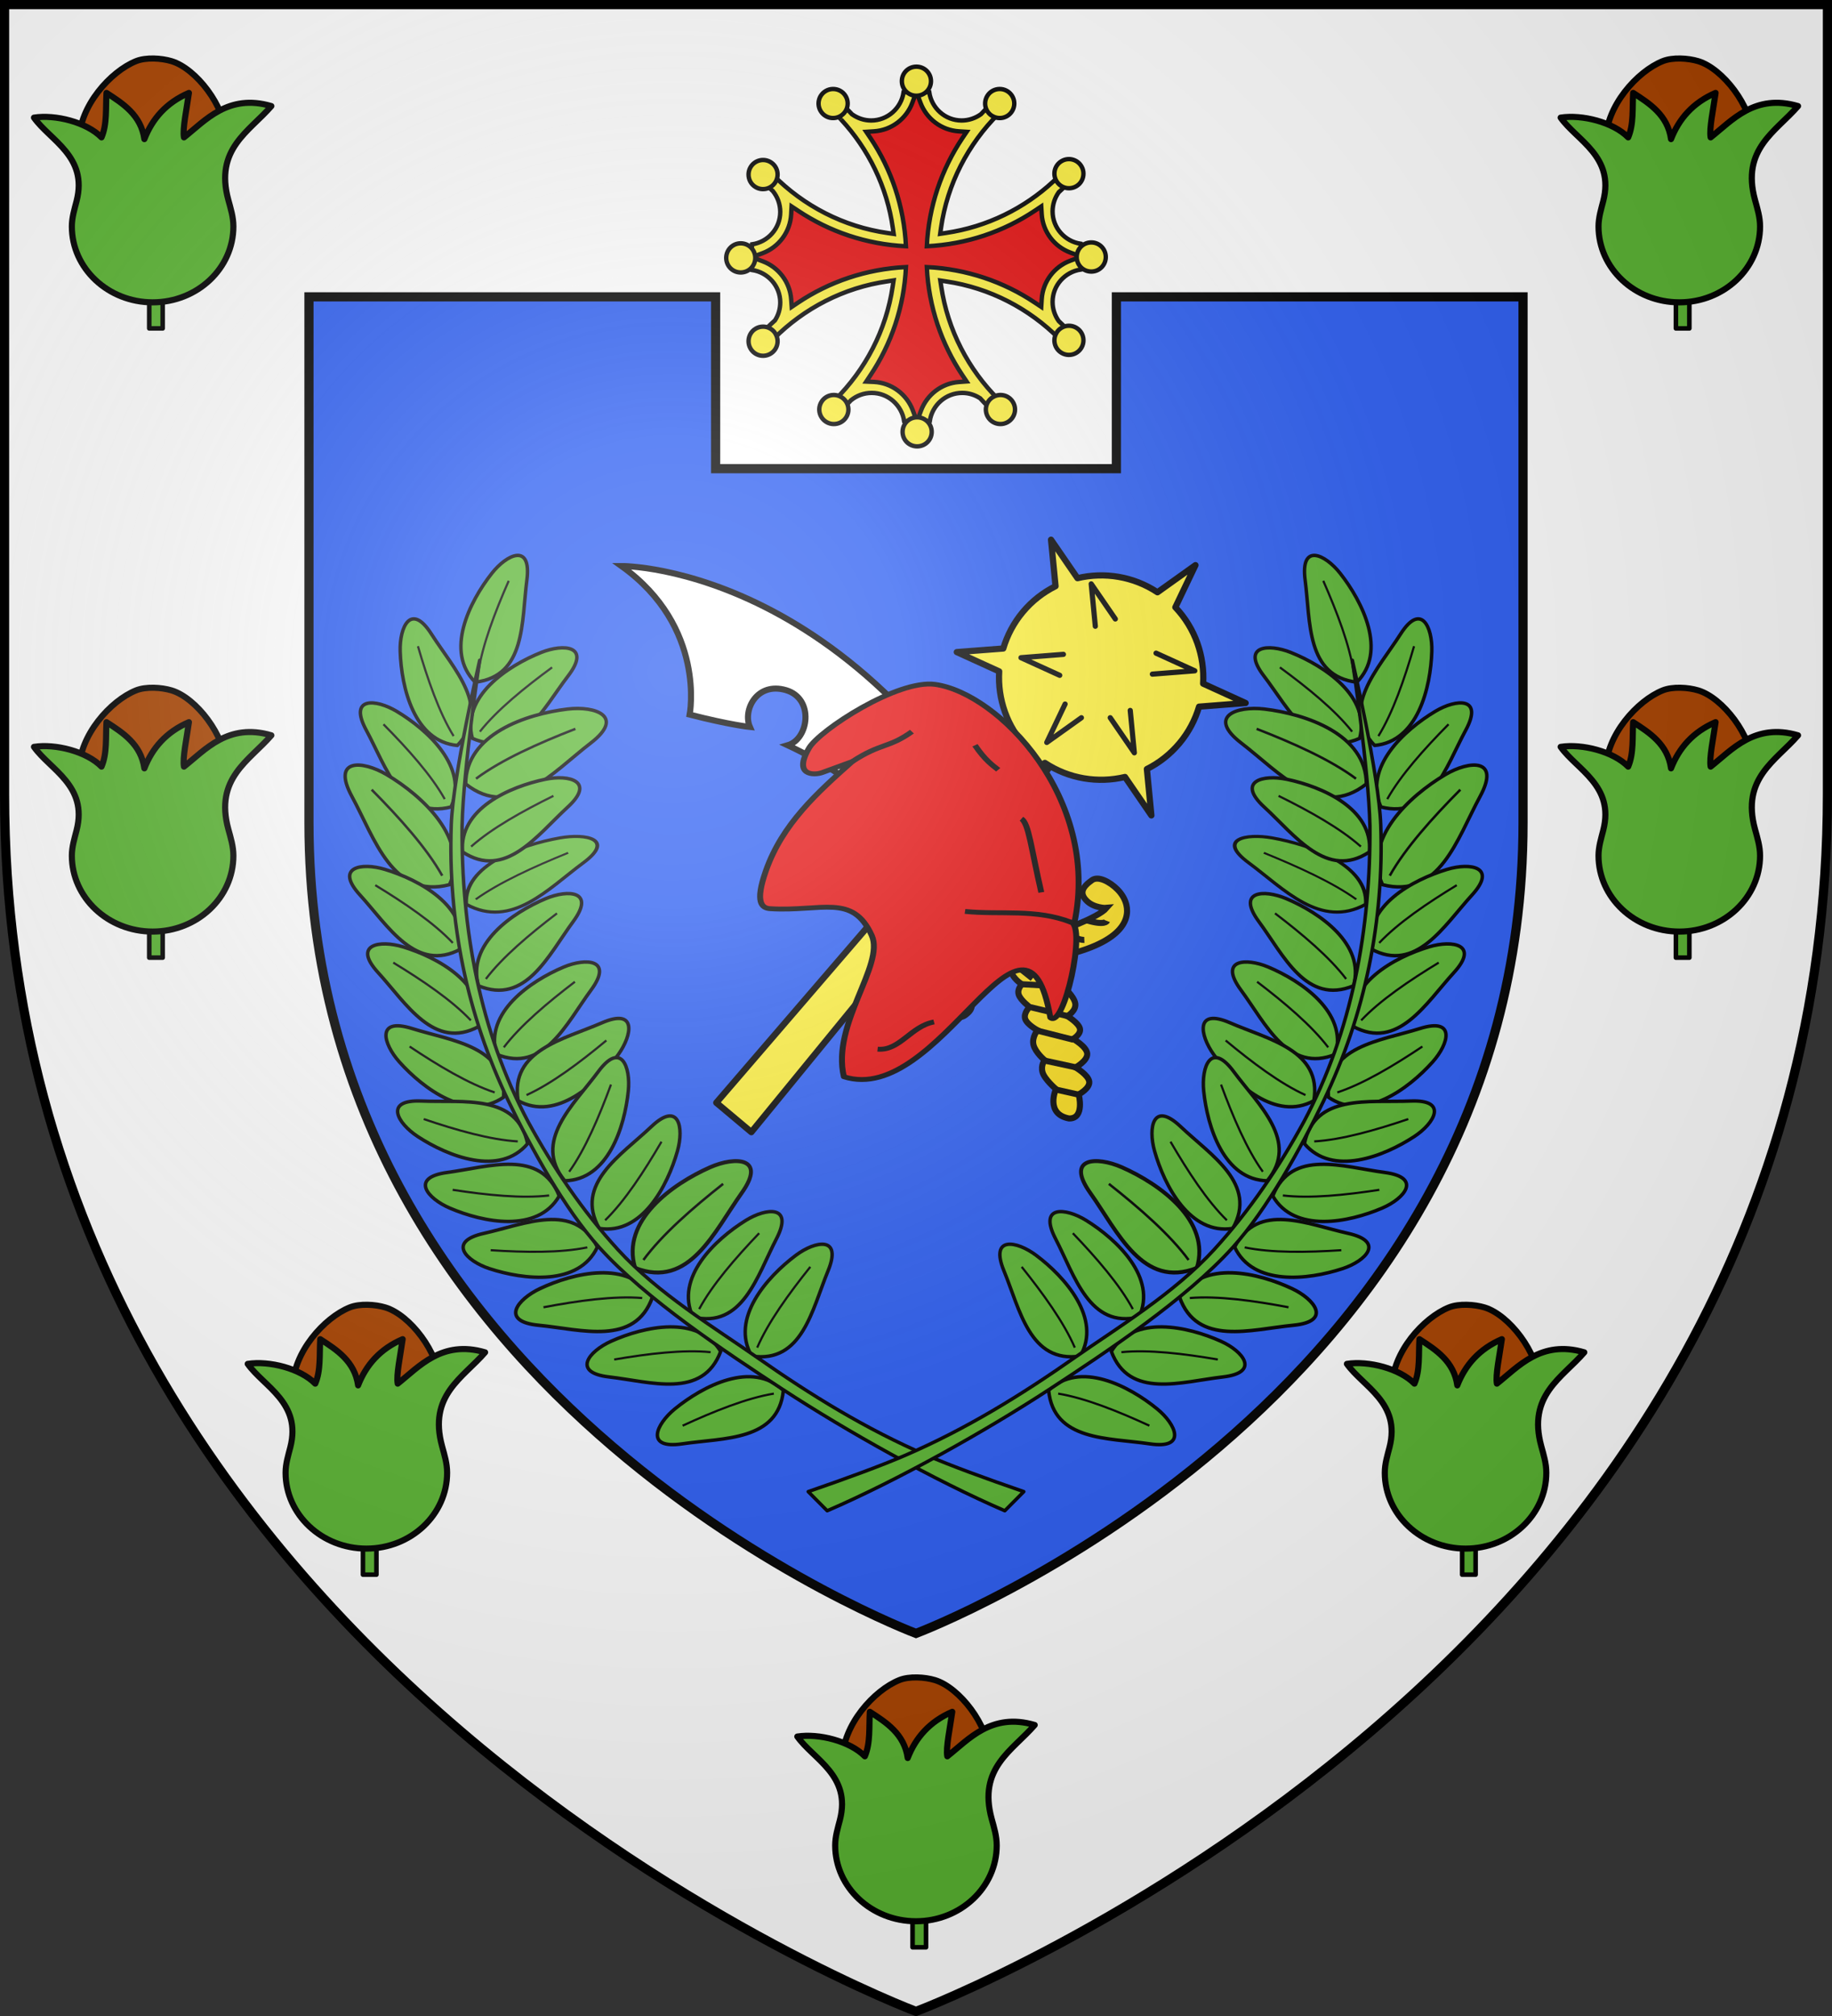
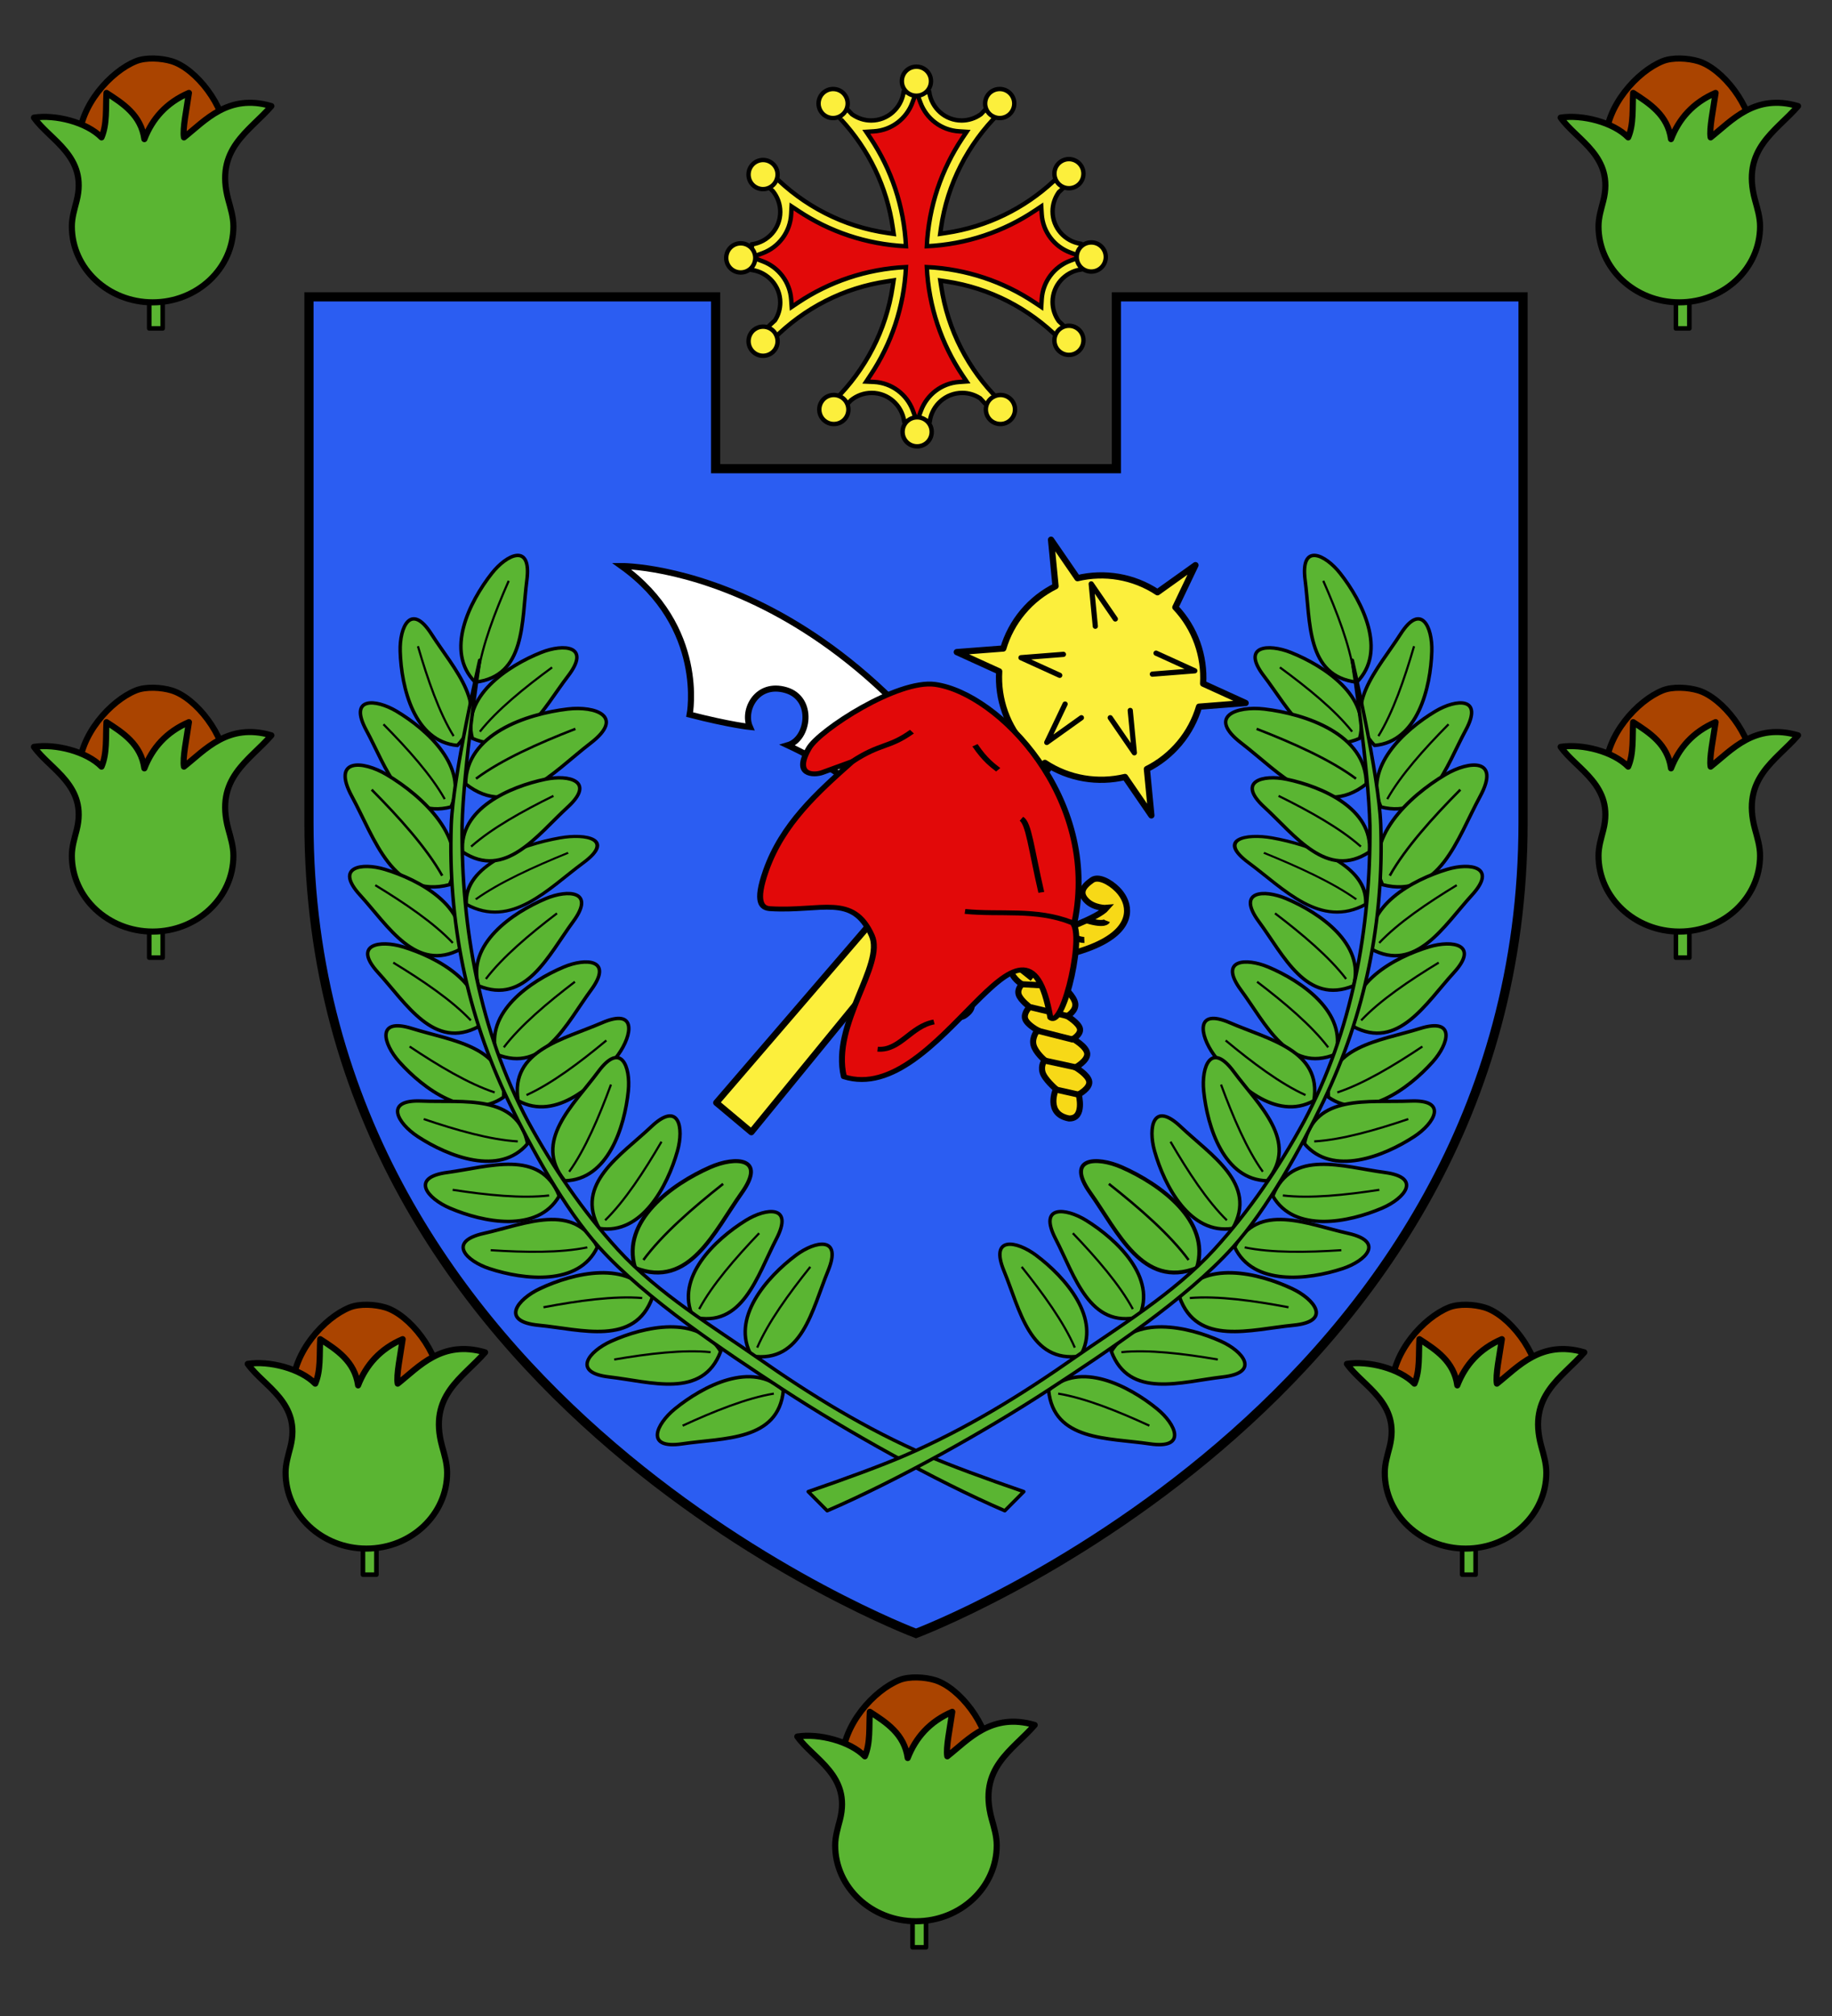
<svg xmlns="http://www.w3.org/2000/svg" xmlns:ns1="http://sodipodi.sourceforge.net/DTD/sodipodi-0.dtd" xmlns:ns2="http://www.inkscape.org/namespaces/inkscape" xmlns:xlink="http://www.w3.org/1999/xlink" width="600" height="660" viewBox="0 0 600 660" id="svg2" ns1:version="0.32" ns2:version="0.46" ns1:docname="Blason_ville_fr_Lavelanet-de-Comminges_(Haute-Garonne).svg" ns2:output_extension="org.inkscape.output.svg.inkscape" version="1.0">
  <rect x="0" y="0" width="600" height="660" fill="#333333" stroke="none" />
  <ns1:namedview ns2:window-height="977" ns2:window-width="1280" ns2:pageshadow="2" ns2:pageopacity="0.0" guidetolerance="10.0" gridtolerance="10.0" objecttolerance="10.0" borderopacity="1.0" bordercolor="#666666" pagecolor="#ffffff" id="base" showgrid="false" ns2:zoom="1.1863636" ns2:cx="300" ns2:cy="330" ns2:window-x="-4" ns2:window-y="-4" ns2:current-layer="layer3" ns2:object-nodes="true" ns2:object-paths="false" ns2:snap-global="true" />
  <defs id="defs4">
    <radialGradient id="Gradient1" gradientUnits="userSpaceOnUse" cx="-80" cy="-80" r="405">
      <stop style="stop-color:#fff;stop-opacity:0.31" offset="0" id="stop7" />
      <stop style="stop-color:#fff;stop-opacity:0.25" offset="0.19" id="stop9" />
      <stop style="stop-color:#6b6b6b;stop-opacity:0.125" offset="0.6" id="stop11" />
      <stop style="stop-color:#000;stop-opacity:0.125" offset="1" id="stop13" />
    </radialGradient>
    <clipPath id="shield_cut">
-       <path id="shield" d="M -298.5,-298.5 L 298.5,-298.5 L 298.5,-40 C 298.5,246.31 0,358.5 0,358.5 C 0,358.5 -298.5,246.31 -298.5,-40 L -298.5,-298.5 z" />
-     </clipPath>
+       </clipPath>
    <pattern id="pattern4124" patternTransform="translate(-328.318,-112.593)" height="199.71" width="178.168" patternUnits="userSpaceOnUse">
      <g id="g4119" transform="matrix(0.806,0,0,0.77,264.813,86.782)">
        <path ns2:tile-y0="-111.58328" ns2:tile-x0="-325.61408" ns2:tile-h="127.72503" ns2:tile-w="108.61065" ns2:tile-cy="-47.720769" ns2:tile-cx="-271.30875" d="M -267.374,-6.853 L -272.223,16.977 L -277.071,-6.853 L -277.071,-26.381 L -277.071,-51.594 L -302.284,-51.594 L -302.284,-37.048 L -311.982,-37.048 L -311.982,-51.594 L -326.528,-51.594 L -326.528,-61.291 L -311.982,-61.291 L -311.982,-75.837 L -302.284,-75.837 L -302.284,-61.291 L -277.071,-61.291 L -277.071,-86.504 L -291.617,-86.504 L -291.617,-96.202 L -277.071,-96.202 L -277.071,-110.748 L -267.374,-110.748 L -267.374,-96.202 L -252.828,-96.202 L -252.828,-86.504 L -267.374,-86.504 L -267.374,-61.291 L -242.161,-61.291 L -242.161,-75.837 L -232.463,-75.837 L -232.463,-61.291 L -217.917,-61.291 L -217.917,-51.594 L -232.463,-51.594 L -232.463,-37.048 L -242.161,-37.048 L -242.161,-51.594 L -267.374,-51.594 L -267.374,-26.381 L -267.374,-6.853 z" id="path4262" ns1:nodetypes="cccccccccccccccccccccccccccccccccccccccc" style="fill:#fcef3c;fill-opacity:1;stroke:#000000;stroke-width:3.807;stroke-miterlimit:4;stroke-dasharray:none;stroke-opacity:1;display:inline" />
        <use id="use2607" xlink:href="#path4262" ns2:tiled-clone-of="#path4262" y="0" x="0" width="601.465" height="658.974" />
        <use id="use2613" transform="translate(108.611,127.725)" xlink:href="#path4262" ns2:tiled-clone-of="#path4262" y="0" x="0" width="601.465" height="658.974" />
      </g>
    </pattern>
    <g id="s-9">
      <g id="c-3">
        <path id="t-4" d="M 0,0 L 0,1 L 0.5,1 L 0,0 z" transform="matrix(0.951,0.309,-0.309,0.951,0,-1)" />
        <use xlink:href="#t-4" transform="scale(-1,1)" id="use2144-4" x="0" y="0" width="810" height="540" />
      </g>
      <g id="a-6">
        <use xlink:href="#c-3" transform="matrix(0.309,0.951,-0.951,0.309,0,0)" id="use2147-0" x="0" y="0" width="810" height="540" />
        <use xlink:href="#c-3" transform="matrix(-0.809,0.588,-0.588,-0.809,0,0)" id="use2149-6" x="0" y="0" width="810" height="540" />
      </g>
      <use xlink:href="#a-6" transform="scale(-1,1)" id="use2151-6" x="0" y="0" width="810" height="540" />
    </g>
    <g id="f-0">
      <rect width="100" height="60" x="-50" y="-30" style="fill:#28166f" id="rect1964-9" />
      <g transform="translate(0,-20)" style="fill:#ffffff" id="g1966-0">
-         <path d="M -1.212,27.818 C -1.212,22.175 -2.091,20.471 -4.542,13.98 C -5.709,10.888 -5.024,7.103 -2.858,3.601 C -2.082,2.346 -1.114,1.214 0,0 C 1.114,1.214 2.082,2.346 2.858,3.601 C 5.024,7.103 5.709,10.888 4.542,13.98 C 2.091,20.471 1.212,22.175 1.212,27.818 L -1.212,27.818 z" id="path1968-0" />
        <path d="M 2.922,27.672 C 2.922,21.721 5.239,17.829 8.501,16.66 C 9.949,16.141 11.808,16.387 13.519,18.107 C 15.638,20.236 16.255,26.1 10.036,27.228 C 10.694,26.272 10.655,24.147 9.322,23.441 C 8.331,22.916 7.209,23.188 6.646,23.564 C 5.822,24.116 4.917,25.67 4.967,27.672 L 2.922,27.672 z" id="rwi-6" />
        <path d="M 1.777,30.183 C 1.79,32.191 2.795,33.518 4.516,34.257 C 4.295,34.955 3.257,36.378 1.831,36.281 C 1.55,37.787 1.282,38.632 0,40 C -1.282,38.632 -1.55,37.787 -1.831,36.281 C -3.257,36.378 -4.295,34.955 -4.516,34.257 C -2.795,33.518 -1.79,32.191 -1.777,30.183 L 1.777,30.183 z" id="path1971-1" />
        <use transform="scale(-1,1)" id="use1973-3" x="0" y="0" width="800" height="400" xlink:href="#rwi-6" />
        <rect width="15.846" height="3.218" x="-7.923" y="27.331" id="rect1975-8" />
      </g>
    </g>
    <g id="s-4-8">
      <g id="c-6-6">
        <path id="t-0-0" d="M 0,0 L 0,1 L 0.5,1 L 0,0 z" transform="matrix(0.951,0.309,-0.309,0.951,0,-1)" />
        <use xlink:href="#t-0-0" transform="scale(-1,1)" id="use2144-7-2" x="0" y="0" width="810" height="540" />
      </g>
      <g id="a-1-4">
        <use xlink:href="#c-6-6" transform="matrix(0.309,0.951,-0.951,0.309,0,0)" id="use2147-7-8" x="0" y="0" width="810" height="540" />
        <use xlink:href="#c-6-6" transform="matrix(-0.809,0.588,-0.588,-0.809,0,0)" id="use2149-7-6" x="0" y="0" width="810" height="540" />
      </g>
      <use xlink:href="#a-1-4" transform="scale(-1,1)" id="use2151-7-5" x="0" y="0" width="810" height="540" />
    </g>
    <g id="s">
      <g id="c">
        <path id="t" d="M 0,0 L 0,1 L 0.5,1 L 0,0 z" transform="matrix(0.951,0.309,-0.309,0.951,0,-1)" />
        <use xlink:href="#t" transform="scale(-1,1)" id="use2144" x="0" y="0" width="810" height="540" />
      </g>
      <g id="a">
        <use xlink:href="#c" transform="matrix(0.309,0.951,-0.951,0.309,0,0)" id="use2147" x="0" y="0" width="810" height="540" />
        <use xlink:href="#c" transform="matrix(-0.809,0.588,-0.588,-0.809,0,0)" id="use2149" x="0" y="0" width="810" height="540" />
      </g>
      <use xlink:href="#a" transform="scale(-1,1)" id="use2151" x="0" y="0" width="810" height="540" />
    </g>
    <g id="f">
      <rect width="100" height="60" x="-50" y="-30" style="fill:#28166f" id="rect1964" />
      <g transform="translate(0,-20)" style="fill:#ffffff" id="g1966">
        <path d="M -1.212,27.818 C -1.212,22.175 -2.091,20.471 -4.542,13.98 C -5.709,10.888 -5.024,7.103 -2.858,3.601 C -2.082,2.346 -1.114,1.214 0,0 C 1.114,1.214 2.082,2.346 2.858,3.601 C 5.024,7.103 5.709,10.888 4.542,13.98 C 2.091,20.471 1.212,22.175 1.212,27.818 L -1.212,27.818 z" id="path1968" />
        <path d="M 2.922,27.672 C 2.922,21.721 5.239,17.829 8.501,16.66 C 9.949,16.141 11.808,16.387 13.519,18.107 C 15.638,20.236 16.255,26.1 10.036,27.228 C 10.694,26.272 10.655,24.147 9.322,23.441 C 8.331,22.916 7.209,23.188 6.646,23.564 C 5.822,24.116 4.917,25.67 4.967,27.672 L 2.922,27.672 z" id="rwi" />
        <path d="M 1.777,30.183 C 1.79,32.191 2.795,33.518 4.516,34.257 C 4.295,34.955 3.257,36.378 1.831,36.281 C 1.55,37.787 1.282,38.632 0,40 C -1.282,38.632 -1.55,37.787 -1.831,36.281 C -3.257,36.378 -4.295,34.955 -4.516,34.257 C -2.795,33.518 -1.79,32.191 -1.777,30.183 L 1.777,30.183 z" id="path1971" />
        <use transform="scale(-1,1)" id="use1973" x="0" y="0" width="800" height="400" xlink:href="#rwi" />
        <rect width="15.846" height="3.218" x="-7.923" y="27.331" id="rect1975" />
      </g>
    </g>
    <g id="s-4">
      <g id="c-6">
        <path id="t-0" d="M 0,0 L 0,1 L 0.5,1 L 0,0 z" transform="matrix(0.951,0.309,-0.309,0.951,0,-1)" />
        <use xlink:href="#t-0" transform="scale(-1,1)" id="use2144-7" x="0" y="0" width="810" height="540" />
      </g>
      <g id="a-1">
        <use xlink:href="#c-6" transform="matrix(0.309,0.951,-0.951,0.309,0,0)" id="use2147-7" x="0" y="0" width="810" height="540" />
        <use xlink:href="#c-6" transform="matrix(-0.809,0.588,-0.588,-0.809,0,0)" id="use2149-7" x="0" y="0" width="810" height="540" />
      </g>
      <use xlink:href="#a-1" transform="scale(-1,1)" id="use2151-7" x="0" y="0" width="810" height="540" />
    </g>
  </defs>
  <g id="layer4" ns2:label="Fond écu" ns2:groupmode="layer" transform="translate(300,300)">
    <use xlink:href="#shield" id="use18" style="fill:#ffffff" x="0" y="0" width="600" height="660" />
    <path style="fill:#2b5df2;stroke:#000000;stroke-width:3;stroke-opacity:1" d="M 101.188,97.188 L 101.188,269.344 C 101.188,460.026 300,534.75 300,534.75 C 300,534.75 498.813,460.026 498.812,269.344 L 498.812,97.188 L 365.625,97.188 L 365.625,153.438 L 234.375,153.438 L 234.375,97.188 L 101.188,97.188 z" transform="translate(-300,-300)" id="use2485" />
    <g id="g3714" transform="translate(2712.95,480.841)" />
    <g id="layer9" ns2:label="Fond d'écu" transform="translate(2712.95,480.841)">
      <g transform="matrix(2,0,0,2,-732.892,-1853.188)" ns2:label="Meubles" id="g2807" />
      <g transform="matrix(2,0,0,2,1696.976,-413.55)" ns2:label="Meubles" id="g4626" />
      <g id="g5271" ns2:label="Meubles" transform="matrix(2,0,0,2,-732.892,-453.188)" />
      <g id="g5273" ns2:label="Reflet final" transform="matrix(2,0,0,2,-732.892,-453.188)" />
      <g id="g5275" ns2:label="Contour final" transform="matrix(2,0,0,2,-732.892,-453.188)" />
    </g>
    <g id="layer6" ns2:label="Reflet final" transform="translate(2712.95,480.841)" />
    <g id="layer5" ns2:label="Contour final" transform="translate(2712.95,480.841)" />
    <g transform="translate(2850.994,-235.351)" id="g3031" />
    <g transform="translate(2850.994,-235.351)" ns2:label="Fond d'écu" id="g3033">
      <g id="g3035" ns2:label="Meubles" transform="matrix(2,0,0,2,-732.892,-1853.188)" />
      <g id="g3037" ns2:label="Meubles" transform="matrix(2,0,0,2,1696.976,-413.55)" />
      <g transform="matrix(2,0,0,2,-732.892,-453.188)" ns2:label="Meubles" id="g3039" />
      <g transform="matrix(2,0,0,2,-732.892,-453.188)" ns2:label="Reflet final" id="g3041" />
      <g transform="matrix(2,0,0,2,-732.892,-453.188)" ns2:label="Contour final" id="g3043" />
    </g>
    <g transform="translate(2850.994,-235.351)" ns2:label="Reflet final" id="g3045" />
    <g transform="translate(2850.994,-235.351)" ns2:label="Contour final" id="g3047" />
    <g id="g8074" transform="translate(2150.994,-235.351)" />
    <g id="g8076" ns2:label="Fond d'écu" transform="translate(2150.994,-235.351)">
      <g transform="matrix(2,0,0,2,-732.892,-1853.188)" ns2:label="Meubles" id="g8078" />
      <g transform="matrix(2,0,0,2,1696.976,-413.55)" ns2:label="Meubles" id="g8080" />
      <g id="g8082" ns2:label="Meubles" transform="matrix(2,0,0,2,-732.892,-453.188)" />
      <g id="g8084" ns2:label="Reflet final" transform="matrix(2,0,0,2,-732.892,-453.188)" />
      <g id="g8086" ns2:label="Contour final" transform="matrix(2,0,0,2,-732.892,-453.188)" />
    </g>
    <g id="g8088" ns2:label="Reflet final" transform="translate(2150.994,-235.351)" />
    <g id="g8090" ns2:label="Contour final" transform="translate(2150.994,-235.351)" />
    <g transform="translate(2536.358,181.345)" id="g11544" />
    <g transform="translate(2536.358,181.345)" ns2:label="Fond d'écu" id="g11546">
      <g id="g11548" ns2:label="Meubles" transform="matrix(2,0,0,2,-732.892,-1853.188)" />
      <g id="g11550" ns2:label="Meubles" transform="matrix(2,0,0,2,1696.976,-413.55)" />
      <g transform="matrix(2,0,0,2,-732.892,-453.188)" ns2:label="Meubles" id="g11552" />
      <g transform="matrix(2,0,0,2,-732.892,-453.188)" ns2:label="Reflet final" id="g11554" />
      <g transform="matrix(2,0,0,2,-732.892,-453.188)" ns2:label="Contour final" id="g11556" />
    </g>
    <g transform="translate(2536.358,181.345)" ns2:label="Reflet final" id="g11558" />
    <g transform="translate(2536.358,181.345)" ns2:label="Contour final" id="g11560" />
    <g id="g3096" transform="translate(3021.287,540.924)" />
    <g id="g3098" ns2:label="Fond d'écu" transform="translate(3021.287,540.924)">
      <g transform="matrix(2,0,0,2,-732.892,-1853.188)" ns2:label="Meubles" id="g3100" />
      <g transform="matrix(2,0,0,2,1696.976,-413.55)" ns2:label="Meubles" id="g3102" />
      <g id="g3104" ns2:label="Meubles" transform="matrix(2,0,0,2,-732.892,-453.188)" />
      <g id="g3106" ns2:label="Reflet final" transform="matrix(2,0,0,2,-732.892,-453.188)" />
      <g id="g3108" ns2:label="Contour final" transform="matrix(2,0,0,2,-732.892,-453.188)" />
    </g>
    <g id="g3110" ns2:label="Reflet final" transform="translate(3021.287,540.924)" />
    <g id="g3112" ns2:label="Contour final" transform="translate(3021.287,540.924)" />
    <g transform="translate(1938.044,383.808)" ns2:label="Contour final" id="g8151" />
    <g id="g8679" transform="translate(3897.034,642.797)" />
    <g id="g8681" ns2:label="Fond d'écu" transform="translate(3897.034,642.797)">
      <g transform="matrix(2,0,0,2,-732.892,-1853.188)" ns2:label="Meubles" id="g8683" />
      <g transform="matrix(2,0,0,2,1696.976,-413.55)" ns2:label="Meubles" id="g8685" />
      <g id="g8687" ns2:label="Meubles" transform="matrix(2,0,0,2,-732.892,-453.188)" />
      <g id="g8689" ns2:label="Reflet final" transform="matrix(2,0,0,2,-732.892,-453.188)" />
      <g id="g8691" ns2:label="Contour final" transform="matrix(2,0,0,2,-732.892,-453.188)" />
    </g>
    <g id="g8693" ns2:label="Reflet final" transform="translate(3897.034,642.797)" />
    <g id="g8695" ns2:label="Contour final" transform="translate(3897.034,642.797)" />
    <g id="g10097" transform="translate(3550.994,-935.351)" />
    <g id="g10099" ns2:label="Fond d'écu" transform="translate(3550.994,-935.351)">
      <g transform="matrix(2,0,0,2,-732.892,-1853.188)" ns2:label="Meubles" id="g10101" />
      <g transform="matrix(2,0,0,2,1696.976,-413.55)" ns2:label="Meubles" id="g10103" />
      <g id="g10105" ns2:label="Meubles" transform="matrix(2,0,0,2,-732.892,-453.188)" />
      <g id="g10107" ns2:label="Reflet final" transform="matrix(2,0,0,2,-732.892,-453.188)" />
      <g id="g10109" ns2:label="Contour final" transform="matrix(2,0,0,2,-732.892,-453.188)" />
    </g>
    <g id="g10111" ns2:label="Reflet final" transform="translate(3550.994,-935.351)" />
    <g id="g10113" ns2:label="Contour final" transform="translate(3550.994,-935.351)" />
    <g transform="translate(3338.044,-316.192)" ns2:label="Meubles" id="g10116" />
    <g transform="translate(4038.044,383.808)" style="display:inline" ns2:label="Meubles" id="g4546" />
    <g transform="translate(3412.95,480.841)" id="g4534" />
    <g transform="translate(3412.95,480.841)" ns2:label="Fond d'écu" id="g4536">
      <g id="g4538" ns2:label="Meubles" transform="matrix(2,0,0,2,-732.892,-1853.188)" />
      <g id="g4540" ns2:label="Meubles" transform="matrix(2,0,0,2,1696.976,-413.55)" />
      <g transform="matrix(2,0,0,2,-732.892,-453.188)" ns2:label="Meubles" id="g4542" />
      <g transform="matrix(2,0,0,2,-732.892,-453.188)" ns2:label="Reflet final" id="g4544" />
      <g transform="matrix(2,0,0,2,-732.892,-453.188)" ns2:label="Contour final" id="g4547" />
    </g>
    <g transform="translate(3412.95,480.841)" ns2:label="Reflet final" id="g4549" />
    <g transform="translate(3412.95,480.841)" ns2:label="Contour final" id="g4551" />
    <g id="g4556" ns2:label="Meubles" transform="translate(3200,1100)">
      <g transform="translate(-247.382,200.898)" id="g4558" />
      <g transform="translate(-247.382,200.898)" ns2:label="Fond d'écu" id="g4560">
        <g id="g4562" ns2:label="Meubles" transform="matrix(2,0,0,2,-732.892,-1853.188)" />
        <g id="g4564" ns2:label="Meubles" transform="matrix(2,0,0,2,1696.976,-413.55)" />
        <g transform="matrix(2,0,0,2,-732.892,-453.188)" ns2:label="Meubles" id="g4566" />
        <g transform="matrix(2,0,0,2,-732.892,-453.188)" ns2:label="Reflet final" id="g4568" />
        <g transform="matrix(2,0,0,2,-732.892,-453.188)" ns2:label="Contour final" id="g4570" />
      </g>
      <g transform="translate(-247.382,200.898)" ns2:label="Reflet final" id="g4572" />
      <g transform="translate(-247.382,200.898)" ns2:label="Contour final" id="g4574" />
      <g transform="translate(890.629,188.607)" ns2:label="Meubles" id="g4576" />
      <g transform="translate(2105.563,908.426)" ns2:label="Meubles" id="g4578" />
      <g id="g4580" ns2:label="Meubles" transform="translate(1520.792,892.423)" />
      <g id="g4582" ns2:label="Calque 1" transform="translate(895.317,580.155)" />
      <g transform="translate(590.318,631.997)" id="g4584" ns2:label="Calque 1">
        <g transform="matrix(0.501,0,0,0.501,19.979,-42.364)" ns2:label="Calque 1" id="g4586" />
      </g>
    </g>
    <g transform="translate(3412.95,480.841)" id="g7963" />
    <g transform="translate(3412.95,480.841)" ns2:label="Fond d'écu" id="g7965">
      <g id="g7967" ns2:label="Meubles" transform="matrix(2,0,0,2,-732.892,-1853.188)" />
      <g id="g7969" ns2:label="Meubles" transform="matrix(2,0,0,2,1696.976,-413.55)" />
      <g transform="matrix(2,0,0,2,-732.892,-453.188)" ns2:label="Meubles" id="g7971" />
      <g transform="matrix(2,0,0,2,-732.892,-453.188)" ns2:label="Reflet final" id="g7973" />
      <g transform="matrix(2,0,0,2,-732.892,-453.188)" ns2:label="Contour final" id="g7975" />
    </g>
    <g transform="translate(3412.95,480.841)" ns2:label="Reflet final" id="g7977" />
    <g transform="translate(3412.95,480.841)" ns2:label="Contour final" id="g7979" />
    <g id="g8007" transform="translate(2952.618,1300.898)" />
    <g id="g8009" ns2:label="Fond d'écu" transform="translate(2952.618,1300.898)">
      <g transform="matrix(2,0,0,2,-732.892,-1853.188)" ns2:label="Meubles" id="g8011" />
      <g transform="matrix(2,0,0,2,1696.976,-413.55)" ns2:label="Meubles" id="g8013" />
      <g id="g8015" ns2:label="Meubles" transform="matrix(2,0,0,2,-732.892,-453.188)" />
      <g id="g8017" ns2:label="Reflet final" transform="matrix(2,0,0,2,-732.892,-453.188)" />
      <g id="g8019" ns2:label="Contour final" transform="matrix(2,0,0,2,-732.892,-453.188)" />
    </g>
    <g id="g8021" ns2:label="Reflet final" transform="translate(2952.618,1300.898)" />
    <g id="g8023" ns2:label="Contour final" transform="translate(2952.618,1300.898)" />
    <g id="g8025" ns2:label="Meubles" transform="translate(4090.629,1288.607)" />
    <g id="g8027" ns2:label="Meubles" transform="translate(5305.563,2008.426)" />
    <g transform="translate(4720.792,1992.423)" ns2:label="Meubles" id="g8029" />
    <g transform="translate(4095.317,1680.156)" ns2:label="Calque 1" id="g8031" />
    <g ns2:label="Calque 1" id="g8033" transform="translate(3790.318,1731.997)">
      <g id="g8035" ns2:label="Calque 1" transform="matrix(0.501,0,0,0.501,19.979,-42.364)" />
    </g>
    <g transform="translate(2643.185,1253.943)" id="g6635" />
    <g transform="translate(2643.185,1253.943)" ns2:label="Fond d'écu" id="g6637">
      <g id="g6639" ns2:label="Meubles" transform="matrix(2,0,0,2,-732.892,-1853.188)" />
      <g id="g6641" ns2:label="Meubles" transform="matrix(2,0,0,2,1696.976,-413.55)" />
      <g transform="matrix(2,0,0,2,-732.892,-453.188)" ns2:label="Meubles" id="g6643" />
      <g transform="matrix(2,0,0,2,-732.892,-453.188)" ns2:label="Reflet final" id="g6645" />
      <g transform="matrix(2,0,0,2,-732.892,-453.188)" ns2:label="Contour final" id="g6647" />
    </g>
    <g transform="translate(2643.185,1253.943)" ns2:label="Reflet final" id="g6649" />
    <g transform="translate(2643.185,1253.943)" ns2:label="Contour final" id="g6651" />
    <g id="g6677" ns2:label="Meubles" transform="translate(2430.235,1873.101)">
      <g transform="translate(-247.382,200.898)" id="g6679" />
      <g transform="translate(-247.382,200.898)" ns2:label="Fond d'écu" id="g6681">
        <g id="g6683" ns2:label="Meubles" transform="matrix(2,0,0,2,-732.892,-1853.188)" />
        <g id="g6685" ns2:label="Meubles" transform="matrix(2,0,0,2,1696.976,-413.55)" />
        <g transform="matrix(2,0,0,2,-732.892,-453.188)" ns2:label="Meubles" id="g6687" />
        <g transform="matrix(2,0,0,2,-732.892,-453.188)" ns2:label="Reflet final" id="g6689" />
        <g transform="matrix(2,0,0,2,-732.892,-453.188)" ns2:label="Contour final" id="g6691" />
      </g>
      <g transform="translate(-247.382,200.898)" ns2:label="Reflet final" id="g6693" />
      <g transform="translate(-247.382,200.898)" ns2:label="Contour final" id="g6695" />
      <g transform="translate(890.629,188.607)" ns2:label="Meubles" id="g6697" />
      <g transform="translate(2105.563,908.426)" ns2:label="Meubles" id="g6699" />
      <g id="g6701" ns2:label="Meubles" transform="translate(1520.792,892.423)" />
      <g id="g6703" ns2:label="Calque 1" transform="translate(895.317,580.155)" />
      <g transform="translate(590.318,631.997)" id="g6705" ns2:label="Calque 1">
        <g transform="matrix(0.501,0,0,0.501,19.979,-42.364)" ns2:label="Calque 1" id="g6707" />
      </g>
    </g>
    <g transform="translate(2252.618,1300.898)" id="g3714-4" />
    <g transform="translate(2252.618,1300.898)" ns2:label="Fond d'écu" id="layer9-9">
      <g id="g2807-6" ns2:label="Meubles" transform="matrix(2,0,0,2,-732.892,-1853.188)" />
      <g id="g4626-3" ns2:label="Meubles" transform="matrix(2,0,0,2,1696.976,-413.55)" />
      <g transform="matrix(2,0,0,2,-732.892,-453.188)" ns2:label="Meubles" id="g5271-7" />
      <g transform="matrix(2,0,0,2,-732.892,-453.188)" ns2:label="Reflet final" id="g5273-8" />
      <g transform="matrix(2,0,0,2,-732.892,-453.188)" ns2:label="Contour final" id="g5275-8" />
    </g>
    <g transform="translate(2252.618,1300.898)" ns2:label="Reflet final" id="layer6-2" />
    <g transform="translate(2252.618,1300.898)" ns2:label="Contour final" id="layer5-9" />
    <g transform="translate(3390.629,1288.607)" ns2:label="Meubles" id="g26149" />
    <g transform="translate(4605.563,2008.426)" ns2:label="Meubles" id="g26153" />
    <g id="g26155" ns2:label="Meubles" transform="translate(4020.792,1992.422)" />
    <g id="g4945" ns2:label="Calque 1" transform="translate(3395.317,1680.155)" />
    <g transform="translate(3090.318,1731.997)" id="layer1-9" ns2:label="Calque 1">
      <g transform="matrix(0.501,0,0,0.501,19.979,-42.364)" ns2:label="Calque 1" id="g5327" />
    </g>
    <g transform="translate(-339.815,260.751)" id="g12887">
      <g style="opacity:1;display:inline" id="g12889" />
      <g style="display:inline" id="g12902" />
      <g style="display:inline" id="g5646" />
      <g transform="translate(-17.394,297.086)" id="g14419">
        <g id="Écu" ns2:label="Fond ‚Äö√†√∂¬¨¬©cu" />
        <g id="Liseré" ns2:label="Contour final" />
        <g id="Calque_4" />
        <g transform="translate(-8.76,-5.256)" id="g49">
          <g id="g51" />
        </g>
        <g id="Effet_3D" ns2:label="Reflet final" style="opacity:0.31">
          <radialGradient id="path2875_2_" cx="222.024" cy="361.528" r="300" gradientTransform="matrix(1.353,0,0,1.349,-78.414,-268.835)" gradientUnits="userSpaceOnUse">
            <stop offset="0" style="stop-color:#FFFFFF" id="stop61" />
            <stop offset="0.19" style="stop-color:#FFFFFF" id="stop63" />
            <stop offset="0.6" style="stop-color:#6B6B6B" id="stop65" />
            <stop offset="1" style="stop-color:#000000" id="stop67" />
          </radialGradient>
        </g>
      </g>
    </g>
    <g id="g5677" ns2:label="Meubles" transform="translate(271.372,249.82)" />
  </g>
  <g id="layer3" ns2:label="Meubles" ns2:groupmode="layer" transform="translate(300,300)">
    <g id="g6901" transform="matrix(0.801,0.672,-0.672,0.801,587.969,491.899)">
      <path ns1:nodetypes="ccccc" id="rect6898" d="M -441.608,226.423 L -431.298,226.423 L -429.298,385.91 L -443.608,385.91 L -441.608,226.423 z" style="opacity:1;fill:#fcef3c;fill-opacity:1;fill-rule:nonzero;stroke:#000000;stroke-width:2;stroke-linecap:round;stroke-linejoin:round;stroke-miterlimit:4;stroke-opacity:1" transform="translate(-300,-300)" />
      <path id="path6872" transform="translate(-300,-300)" d="M -436.812,160.5 L -440.469,174.656 C -449.482,175.68 -457.35,180.451 -462.5,187.375 L -476.594,183.469 L -466.156,193.719 C -467.854,197.623 -468.812,201.911 -468.812,206.438 C -468.812,210.965 -467.853,215.281 -466.156,219.188 L -476.594,229.406 L -462.531,225.5 C -457.384,232.443 -449.493,237.225 -440.469,238.25 L -436.812,252.375 L -433.156,238.25 C -424.134,237.225 -416.243,232.435 -411.094,225.5 L -397.031,229.406 L -407.438,219.188 C -405.741,215.284 -404.812,210.963 -404.812,206.438 C -404.812,201.912 -405.773,197.621 -407.469,193.719 L -397.031,183.469 L -411.125,187.375 C -416.273,180.459 -424.146,175.68 -433.156,174.656 L -436.812,160.5 z" style="opacity:1;fill:#fcef3c;fill-opacity:1;fill-rule:nonzero;stroke:#000000;stroke-width:1.949;stroke-linecap:round;stroke-linejoin:round;stroke-miterlimit:4;stroke-dasharray:none;stroke-opacity:1" />
      <path ns1:nodetypes="ccc" style="opacity:1;fill:#fcef3c;fill-opacity:1;fill-rule:nonzero;stroke:#000000;stroke-width:1.629;stroke-linecap:round;stroke-linejoin:round;stroke-miterlimit:4;stroke-dasharray:none;stroke-opacity:1" d="M -733.478,-79.937 L -736.812,-67.032 L -740.147,-79.937" id="path6886" />
      <path id="path6888" d="M -723.225,-91.519 L -713.717,-82.179 L -726.56,-85.744" style="opacity:1;fill:#fcef3c;fill-opacity:1;fill-rule:nonzero;stroke:#000000;stroke-width:1.629;stroke-linecap:round;stroke-linejoin:round;stroke-miterlimit:4;stroke-dasharray:none;stroke-opacity:1" ns1:nodetypes="ccc" />
      <path ns1:nodetypes="ccc" style="opacity:1;fill:#fcef3c;fill-opacity:1;fill-rule:nonzero;stroke:#000000;stroke-width:1.629;stroke-linecap:round;stroke-linejoin:round;stroke-miterlimit:4;stroke-dasharray:none;stroke-opacity:1" d="M -750.549,-91.519 L -760.058,-82.179 L -747.215,-85.744" id="path6890" />
      <path ns1:nodetypes="ccc" style="opacity:1;fill:#fcef3c;fill-opacity:1;fill-rule:nonzero;stroke:#000000;stroke-width:1.629;stroke-linecap:round;stroke-linejoin:round;stroke-miterlimit:4;stroke-dasharray:none;stroke-opacity:1" d="M -725.225,-104.681 L -715.717,-114.021 L -728.56,-110.456" id="path6892" />
      <path id="path6894" d="M -748.549,-104.681 L -758.058,-114.021 L -745.215,-110.456" style="opacity:1;fill:#fcef3c;fill-opacity:1;fill-rule:nonzero;stroke:#000000;stroke-width:1.629;stroke-linecap:round;stroke-linejoin:round;stroke-miterlimit:4;stroke-dasharray:none;stroke-opacity:1" ns1:nodetypes="ccc" />
    </g>
    <g id="g6716" transform="matrix(0.993,0,0,0.993,1125.073,55.441)">
      <path id="path1351" style="fill:#ffffff;fill-opacity:1;fill-rule:evenodd;stroke:#000000;stroke-width:2;stroke-linecap:butt;stroke-linejoin:miter;stroke-miterlimit:4;stroke-dasharray:none;stroke-opacity:1" d="M -1089.348,-51.002 C -1144.504,-172.096 -1230.162,-171.336 -1230.162,-171.336 C -1202.087,-151.253 -1207.653,-122.352 -1207.653,-122.352 C -1194.218,-118.907 -1187.784,-118.275 -1187.784,-118.275 C -1190.222,-123.813 -1185.503,-133.252 -1175.862,-130.408 C -1166.516,-127.651 -1168.32,-114.277 -1175.314,-112.242 C -1129.603,-90.902 -1105.955,-45.133 -1106.547,-45.223 L -1094.613,-39.283 L -1089.348,-51.002 z" />
      <path id="path4582" style="fill:#f7d917;fill-opacity:1;fill-rule:evenodd;stroke:#000000;stroke-width:2;stroke-linecap:butt;stroke-linejoin:miter;stroke-miterlimit:4;stroke-dasharray:none;stroke-opacity:1" d="M -1087.503,-43.743 C -1087.503,-43.743 -1084.469,-40.188 -1083.746,-37.447 C -1083.022,-34.707 -1084.608,-32.781 -1084.608,-32.781 C -1084.608,-32.781 -1080.858,-29.567 -1080.477,-27.108 C -1080.097,-24.649 -1083.088,-22.943 -1083.088,-22.943 C -1083.088,-22.943 -1079.427,-20.746 -1078.948,-18.866 C -1078.469,-16.985 -1081.173,-15.422 -1081.173,-15.422 C -1081.173,-15.422 -1076.732,-12.943 -1076.533,-10.595 C -1076.334,-8.247 -1080.379,-6.03 -1080.379,-6.03 C -1080.379,-6.03 -1076.124,-3.552 -1075.864,-1.328 C -1075.603,0.895 -1079.336,2.862 -1079.336,2.862 C -1079.336,2.862 -1077.235,10.93 -1082.553,10.797 C -1090.493,9.287 -1086.857,1.104 -1086.857,1.104 C -1086.857,1.104 -1090.66,-2.154 -1091.28,-4.472 C -1091.9,-6.789 -1090.584,-8.417 -1090.584,-8.417 C -1090.584,-8.417 -1093.669,-11.019 -1094.257,-13.492 C -1094.846,-15.965 -1092.939,-18.31 -1092.939,-18.31 C -1092.939,-18.31 -1096.334,-20.101 -1096.985,-22.013 C -1097.635,-23.925 -1095.54,-25.957 -1095.54,-25.957 C -1095.54,-25.957 -1098.482,-28.14 -1099.114,-30.007 C -1099.747,-31.874 -1098.071,-33.425 -1098.071,-33.425 C -1098.071,-33.425 -1100.325,-34.795 -1101.395,-36.975 C -1102.465,-39.155 -1102.35,-42.143 -1102.35,-42.143 L -1087.503,-43.743 z" />
      <g id="g4552" style="stroke:#000000;stroke-width:1.998;stroke-miterlimit:4;stroke-dasharray:none;stroke-opacity:1" transform="matrix(-0.706,-0.706,-0.71,0.71,-1013.234,-43.817)">
        <path id="path3656" style="fill:#f7d917;fill-opacity:1;fill-rule:evenodd;stroke:#000000;stroke-width:1.998;stroke-linecap:butt;stroke-linejoin:miter;stroke-miterlimit:4;stroke-dasharray:none;stroke-opacity:1" d="M 52.579,22.84 C 50.592,22.843 48.535,23.329 46.892,24.34 C 42.319,27.154 38.479,35.141 52.9,55.541 C 52.982,55.665 61.012,65.491 61.892,66.59 C 63.299,68.349 69.275,81.026 68.923,85.246 C 68.923,85.246 66.874,82.586 63.356,82.586 C 59.839,82.586 58.1,83.692 58.803,87.561 C 59.506,91.43 68.225,93.31 72.798,90.496 C 77.37,87.683 81.594,79.959 67.173,59.559 C 67.086,59.429 58.668,49.333 57.798,48.246 C 56.396,46.495 50.465,33.922 50.767,29.653 C 50.935,29.859 53.703,32.624 57.11,32.624 C 60.628,32.624 61.372,30.429 60.669,26.56 C 60.218,24.082 56.122,22.835 52.579,22.84 z" />
        <rect id="rect3661" style="fill:#f7d917;fill-opacity:1;fill-rule:nonzero;stroke:#000000;stroke-width:1.998;stroke-miterlimit:4;stroke-dasharray:none;stroke-opacity:1" transform="matrix(-0.994,-0.113,-0.113,0.994,0,0)" y="43.445" x="-72.925" height="13.534" width="13.534" />
        <path id="path4544" style="fill:#f7d917;fill-opacity:1;fill-rule:nonzero;stroke:#000000;stroke-width:2.311;stroke-miterlimit:4;stroke-dasharray:none;stroke-opacity:1" transform="matrix(-0.54,-0.675,-0.675,0.54,120.877,60.71)" d="M 52.726,52.496 C 52.726,53.904 50.137,55.046 46.944,55.046 C 43.75,55.046 41.161,53.904 41.161,52.496 C 41.161,51.088 43.75,49.947 46.944,49.947 C 50.137,49.947 52.726,51.088 52.726,52.496 L 52.726,52.496 z" />
      </g>
      <path id="path4591" style="fill:none;fill-opacity:0.75;fill-rule:evenodd;stroke:#000000;stroke-width:2;stroke-linecap:butt;stroke-linejoin:miter;stroke-miterlimit:4;stroke-dasharray:none;stroke-opacity:1" d="M -1079.581,2.902 L -1087.025,1.231" />
      <path id="path4593" style="fill:none;fill-opacity:0.75;fill-rule:evenodd;stroke:#000000;stroke-width:2;stroke-linecap:butt;stroke-linejoin:miter;stroke-miterlimit:4;stroke-dasharray:none;stroke-opacity:1" d="M -1080.476,-6.097 L -1090.679,-8.307" />
      <path id="path4595" style="fill:none;fill-opacity:0.75;fill-rule:evenodd;stroke:#000000;stroke-width:2;stroke-linecap:butt;stroke-linejoin:miter;stroke-miterlimit:4;stroke-dasharray:none;stroke-opacity:1" d="M -1081.099,-15.156 L -1092.986,-18.163" />
      <path id="path4597" style="fill:none;fill-opacity:0.75;fill-rule:evenodd;stroke:#000000;stroke-width:2;stroke-linecap:butt;stroke-linejoin:miter;stroke-miterlimit:4;stroke-dasharray:none;stroke-opacity:1" d="M -1083.19,-22.994 L -1095.205,-25.874" />
      <path id="path4599" style="fill:none;fill-opacity:0.75;fill-rule:evenodd;stroke:#000000;stroke-width:2;stroke-linecap:butt;stroke-linejoin:miter;stroke-miterlimit:4;stroke-dasharray:none;stroke-opacity:1" d="M -1084.438,-32.692 L -1098.262,-33.469" />
      <path id="path4601" style="fill:none;fill-opacity:0.75;fill-rule:evenodd;stroke:#000000;stroke-width:2;stroke-linecap:butt;stroke-linejoin:miter;stroke-miterlimit:4;stroke-dasharray:none;stroke-opacity:1" d="M -1076.717,-54.539 C -1070.623,-52.69 -1069.995,-54.311 -1069.995,-54.311" />
      <path id="path4603" style="fill:none;fill-opacity:0.75;fill-rule:evenodd;stroke:#000000;stroke-width:2;stroke-linecap:butt;stroke-linejoin:miter;stroke-miterlimit:4;stroke-dasharray:none;stroke-opacity:1" d="M -1083.325,-51.655 C -1081.095,-47.927 -1077.484,-48.063 -1077.484,-48.063" />
      <path id="path4605" style="fill:none;fill-opacity:0.75;fill-rule:evenodd;stroke:#000000;stroke-width:2;stroke-linecap:butt;stroke-linejoin:miter;stroke-miterlimit:4;stroke-dasharray:none;stroke-opacity:1" d="M -1116.257,-35.956 C -1122.352,-37.805 -1122.979,-36.185 -1122.979,-36.185" />
      <path id="path4607" style="fill:none;fill-opacity:0.75;fill-rule:evenodd;stroke:#000000;stroke-width:2;stroke-linecap:butt;stroke-linejoin:miter;stroke-miterlimit:4;stroke-dasharray:none;stroke-opacity:1" d="M -1109.649,-38.84 C -1111.879,-42.568 -1115.49,-42.433 -1115.49,-42.433" />
    </g>
    <g style="fill:#e20909;fill-opacity:1;stroke:#000000;stroke-width:1.872;stroke-linejoin:round;stroke-miterlimit:4;stroke-dasharray:none;stroke-opacity:1;display:inline" id="g3516" transform="matrix(1.038,0,0,0.852,-461.726,-342.052)">
      <path ns1:nodetypes="csccccssscss" id="path6096" d="M 398.857,398.526 C 415.109,399.708 424.855,392.549 430.854,408.795 C 435.06,420.186 418.088,442.72 422.065,463.094 C 452.418,474.88 479.23,384.593 487.217,440.392 C 491.57,444.865 498.6,405.444 493.78,403.76 L 494.826,403.76 C 503.007,356.119 470.853,315.701 450.866,312.338 C 439.012,310.343 414.451,329.844 411.092,336.772 C 405.94,347.396 412.608,347.379 415.279,346.192 L 424.699,342.005 C 413.617,353.968 402.683,365.95 397.485,383.873 C 393.908,396.205 396.173,398.331 398.857,398.526 z" style="opacity:1;fill:#e20909;fill-opacity:1;fill-rule:nonzero;stroke:#000000;stroke-width:1.872;stroke-linecap:butt;stroke-linejoin:round;stroke-miterlimit:4;stroke-dasharray:none;stroke-opacity:1" />
      <path ns1:nodetypes="cc" id="path6983" d="M 450.505,442.041 C 443.117,443.712 439.772,453.185 432.712,452.507" style="fill:#e20909;fill-opacity:1;fill-rule:evenodd;stroke:#000000;stroke-width:1.872;stroke-linecap:butt;stroke-linejoin:round;stroke-miterlimit:4;stroke-dasharray:none;stroke-opacity:1" />
      <path ns1:nodetypes="cc" id="path6987" d="M 493.78,403.76 C 482.615,398.44 471.451,400.944 460.286,399.573" style="fill:#e20909;fill-opacity:1;fill-rule:evenodd;stroke:#000000;stroke-width:1.872;stroke-linecap:butt;stroke-linejoin:round;stroke-miterlimit:4;stroke-dasharray:none;stroke-opacity:1" />
      <path ns1:nodetypes="cc" id="path6989" d="M 478.08,363.986 C 480.392,365.616 481.17,375.461 484.36,392.246" style="fill:#e20909;fill-opacity:1;fill-rule:evenodd;stroke:#000000;stroke-width:1.872;stroke-linecap:butt;stroke-linejoin:round;stroke-miterlimit:4;stroke-dasharray:none;stroke-opacity:1" />
      <path ns1:nodetypes="cc" id="path6991" d="M 443.539,330.492 C 436.242,336.868 433.645,334.83 424.699,342.005" style="fill:#e20909;fill-opacity:1;fill-rule:evenodd;stroke:#000000;stroke-width:1.872;stroke-linecap:butt;stroke-linejoin:round;stroke-miterlimit:4;stroke-dasharray:none;stroke-opacity:1" />
      <path ns1:nodetypes="cc" id="path6993" d="M 463.426,335.725 C 466.71,341.626 469.117,343.509 470.753,345.145" style="fill:#e20909;fill-opacity:1;fill-rule:evenodd;stroke:#000000;stroke-width:1.872;stroke-linecap:butt;stroke-linejoin:round;stroke-miterlimit:4;stroke-dasharray:none;stroke-opacity:1" />
    </g>
    <g id="g4912" transform="matrix(-1,0,0,1,-449.562,305.356)">
      <path id="rect4905" d="M -452.844,21.906 L -452.844,32.156 L -450.625,32.156 L -448.438,32.156 L -448.438,21.906 L -450.625,21.906 L -452.844,21.906 z" style="opacity:1;fill:#5ab532;fill-opacity:1;stroke:#000000;stroke-width:1.5;stroke-linecap:round;stroke-linejoin:round;stroke-miterlimit:4;stroke-dasharray:none;stroke-opacity:1" />
      <path ns1:nodetypes="cssc" transform="translate(-300,-300)" id="path4910" d="M -125.465,270.704 C -125.571,259.367 -135.759,248.006 -144.145,244.654 C -147.377,243.362 -152.416,243.665 -155.749,244.669 C -163.802,247.093 -173.369,259.488 -173.535,269.339" style="opacity:1;fill:#aa4400;fill-opacity:1;stroke:#000000;stroke-width:2;stroke-linecap:round;stroke-linejoin:round;stroke-miterlimit:4;stroke-dasharray:none;stroke-opacity:1" />
      <path ns1:nodetypes="cccsssssccccc" id="path4900" transform="translate(-300,-300)" d="M -161.438,255.062 C -160.705,260.306 -159.288,266.894 -159.812,269.625 C -166.741,264.179 -174.245,255.18 -188.438,259.375 C -181.195,267.75 -169.787,273.407 -174.344,290.094 C -175.11,292.901 -176,295.723 -176,298.781 C -176,312.491 -164.166,323.625 -149.562,323.625 C -134.959,323.625 -123.094,312.491 -123.094,298.781 C -123.094,295.841 -123.963,293.119 -124.656,290.406 C -128.374,275.849 -115.964,270.621 -110.688,263.156 C -117.699,262.056 -127.93,264.647 -132.812,269.625 C -134.678,265.296 -134.144,260.021 -134.438,255.062 C -139.817,258.535 -145.74,262.306 -146.844,270.188 C -149.443,263.534 -154.005,258.263 -161.438,255.062 z" style="opacity:1;fill:#5ab532;fill-opacity:1;stroke:#000000;stroke-width:2;stroke-linecap:round;stroke-linejoin:round;stroke-miterlimit:4;stroke-dasharray:none;stroke-opacity:1" />
    </g>
    <use x="0" y="0" xlink:href="#g4912" id="use4917" transform="translate(250,-530)" width="600" height="660" />
    <use x="0" y="0" xlink:href="#g4912" id="use4919" transform="translate(-250,-530)" width="600" height="660" />
    <use x="0" y="0" xlink:href="#use4917" id="use4921" transform="translate(0,206)" width="600" height="660" />
    <use x="0" y="0" xlink:href="#use4919" id="use4923" transform="translate(0,206)" width="600" height="660" />
    <use x="0" y="0" xlink:href="#use4921" id="use4925" transform="translate(-70,202)" width="600" height="660" />
    <use x="0" y="0" xlink:href="#use4923" id="use4927" transform="translate(70,202)" width="600" height="660" />
    <g id="g10278" transform="translate(-146.847,160)">
      <path transform="translate(-300,-300)" id="path10248" d="M 430.557,-116.844 L 443.562,-79.382 L 406.1,-92.409 L 393.05,-75.804 L 406.145,-59.537 L 443.562,-72.564 L 430.557,-35.079 L 447.162,-22.029 L 463.407,-35.124 L 450.38,-72.564 L 487.865,-59.537 L 500.937,-75.984 L 487.865,-92.409 L 450.38,-79.382 L 463.43,-116.844 L 446.982,-129.917 L 430.557,-116.844" style="opacity:1;fill:#e20909;fill-opacity:1;stroke:none;stroke-width:1.5;stroke-linecap:round;stroke-linejoin:round;stroke-miterlimit:4;stroke-dasharray:none;stroke-opacity:1" />
      <path style="fill:#fcef3c;fill-opacity:1;fill-rule:evenodd;stroke:#000000;stroke-width:1.44;stroke-linecap:butt;stroke-linejoin:miter;stroke-miterlimit:4;stroke-dasharray:none;stroke-opacity:1" d="M 146.982,-429.984 C 145.565,-429.984 144.17,-429.893 142.775,-429.782 C 142.001,-424.589 137.554,-420.557 132.155,-420.557 C 129.854,-420.557 127.711,-421.309 125.967,-422.537 L 125.832,-422.627 L 125.742,-422.739 C 125.132,-423.419 124.489,-424.086 123.852,-424.742 C 122.656,-424.174 121.511,-423.526 120.365,-422.874 C 120.593,-422.648 120.837,-422.429 121.062,-422.199 L 121.085,-422.177 L 121.13,-422.132 C 121.444,-421.757 121.795,-421.385 122.187,-421.007 C 122.235,-420.961 122.225,-420.947 122.255,-420.917 L 122.3,-420.895 L 122.322,-420.872 C 122.343,-420.855 122.373,-420.796 122.367,-420.805 C 131.26,-411.183 137.338,-398.923 139.265,-385.322 L 139.535,-383.432 L 137.645,-383.702 C 123.046,-385.77 110.018,-392.645 100.115,-402.625 C 99.451,-401.467 98.8,-400.297 98.225,-399.092 C 98.746,-398.584 99.267,-398.072 99.8,-397.585 L 99.89,-397.517 L 99.957,-397.45 C 101.476,-395.591 102.387,-393.188 102.387,-390.61 C 102.387,-385.205 98.361,-380.777 93.162,-380.012 C 93.065,-378.677 92.982,-377.35 92.982,-375.985 C 92.982,-374.502 93.092,-373.047 93.207,-371.597 C 98.383,-370.808 102.387,-366.364 102.387,-360.977 C 102.387,-358.882 101.786,-356.917 100.745,-355.262 L 100.632,-355.082 L 100.475,-354.947 C 99.705,-354.261 98.964,-353.547 98.225,-352.832 C 98.835,-351.554 99.543,-350.32 100.25,-349.097 C 110.128,-359.002 123.078,-365.839 137.6,-367.907 L 139.512,-368.2 L 139.22,-366.287 C 137.092,-351.825 130.228,-338.92 120.32,-329.095 C 121.481,-328.434 122.661,-327.803 123.875,-327.227 C 124.394,-327.759 124.928,-328.277 125.427,-328.825 L 125.495,-328.915 L 125.585,-328.982 C 127.431,-330.471 129.78,-331.367 132.335,-331.367 C 137.731,-331.367 142.179,-327.351 142.955,-322.165 C 144.287,-322.065 145.625,-321.962 146.982,-321.962 C 148.46,-321.962 149.918,-322.068 151.37,-322.187 C 152.153,-327.366 156.599,-331.367 161.99,-331.367 C 164.1,-331.367 166.053,-330.746 167.705,-329.702 L 167.885,-329.59 L 168.02,-329.432 C 168.698,-328.671 169.404,-327.957 170.112,-327.227 C 171.392,-327.836 172.624,-328.524 173.847,-329.23 C 164.026,-339.027 157.231,-351.867 155.105,-366.242 L 154.812,-368.155 L 156.725,-367.862 C 171.098,-365.734 183.94,-358.941 193.737,-349.12 C 194.44,-350.342 195.131,-351.574 195.74,-352.855 C 195.09,-353.485 194.436,-354.114 193.76,-354.722 L 193.647,-354.835 L 193.535,-354.97 C 192.31,-356.717 191.577,-358.863 191.577,-361.157 C 191.577,-366.549 195.599,-370.973 200.78,-371.755 C 200.888,-373.151 200.982,-374.56 200.982,-375.985 C 200.982,-377.404 200.888,-378.8 200.78,-380.192 C 195.597,-380.976 191.577,-385.398 191.577,-390.79 C 191.577,-393.093 192.321,-395.25 193.557,-397 L 193.647,-397.135 L 193.782,-397.225 C 194.453,-397.828 195.093,-398.466 195.74,-399.092 C 195.173,-400.286 194.521,-401.437 193.872,-402.58 C 193.615,-402.32 193.369,-402.048 193.107,-401.792 L 193.062,-401.769 L 193.04,-401.724 C 192.639,-401.382 192.257,-401.05 191.915,-400.689 L 191.893,-400.644 L 191.848,-400.622 C 182.307,-391.791 170.155,-385.732 156.68,-383.747 L 154.768,-383.454 L 155.038,-385.367 C 157.106,-399.884 163.945,-412.843 173.848,-422.717 C 172.624,-423.422 171.393,-424.11 170.113,-424.719 C 169.492,-424.078 168.865,-423.426 168.268,-422.762 L 168.155,-422.649 L 168.043,-422.559 C 166.286,-421.313 164.106,-420.557 161.788,-420.557 C 156.388,-420.557 151.962,-424.591 151.19,-429.782 C 149.792,-429.893 148.4,-429.984 146.983,-429.984 L 146.982,-429.984 z M 146.982,-429.917 L 148.332,-426.317 C 150.275,-421.126 155.142,-417.354 160.932,-417.002 L 163.43,-416.844 L 162.035,-414.774 C 155.203,-404.553 151.01,-392.434 150.38,-379.382 C 163.433,-380.009 175.553,-384.188 185.772,-391.014 L 187.865,-392.409 L 188.022,-389.889 C 188.381,-384.11 192.152,-379.28 197.337,-377.334 L 200.937,-375.984 L 197.337,-374.634 C 192.148,-372.692 188.376,-367.821 188.022,-362.034 L 187.865,-359.537 L 185.772,-360.932 C 175.553,-367.758 163.432,-371.937 150.38,-372.564 C 151.01,-359.515 155.207,-347.392 162.035,-337.172 L 163.407,-335.124 L 160.932,-334.944 C 155.219,-334.533 150.442,-330.773 148.512,-325.629 L 147.162,-322.029 L 145.812,-325.629 C 143.853,-330.865 138.929,-334.669 133.077,-334.967 L 130.557,-335.079 L 131.952,-337.194 C 138.771,-347.41 142.934,-359.518 143.562,-372.564 C 130.517,-371.933 118.411,-367.737 108.192,-360.909 L 106.145,-359.537 L 105.965,-362.012 C 105.553,-367.725 101.793,-372.525 96.65,-374.454 L 93.05,-375.804 L 96.65,-377.132 C 101.887,-379.092 105.67,-384.034 105.965,-389.889 L 106.1,-392.409 L 108.215,-391.014 C 118.43,-384.193 130.521,-380.012 143.562,-379.382 C 142.934,-392.436 138.78,-404.554 131.952,-414.774 L 130.557,-416.844 L 133.055,-417.002 C 138.839,-417.358 143.686,-421.129 145.632,-426.317 L 146.982,-429.917 L 146.982,-429.917 z" id="path10236" />
      <g transform="matrix(0.72,0,0,0.72,-213.018,-230.049)" id="g10238">
        <path id="path10240" d="M 500,-289.062 C 496.329,-289.062 493.375,-286.139 493.375,-282.469 C 493.375,-278.798 496.329,-275.844 500,-275.844 C 503.671,-275.844 506.625,-278.798 506.625,-282.469 C 506.625,-286.139 503.671,-289.062 500,-289.062 z M 461.938,-278.906 C 460.872,-278.879 459.807,-278.605 458.812,-278.031 C 455.634,-276.196 454.54,-272.178 456.375,-269 C 458.209,-265.823 462.226,-264.758 465.406,-266.594 C 468.587,-268.43 469.679,-272.446 467.844,-275.625 C 466.583,-277.809 464.279,-278.967 461.938,-278.906 z M 537.75,-278.906 C 535.518,-278.856 533.36,-277.71 532.156,-275.625 C 530.325,-272.453 531.398,-268.436 534.562,-266.594 L 534.594,-266.594 C 537.774,-264.758 541.79,-265.823 543.625,-269 C 545.46,-272.178 544.366,-276.196 541.187,-278.031 C 540.094,-278.662 538.92,-278.933 537.75,-278.906 L 537.75,-278.906 z" style="fill:#fcef3c;fill-opacity:1;fill-rule:evenodd;stroke:#000000;stroke-width:2;stroke-opacity:1" />
      </g>
      <use height="660" width="600" transform="matrix(1,0,0,-1,0.238,-752.038)" id="use10260" xlink:href="#g10238" y="0" x="0" />
      <use height="660" width="600" transform="matrix(0,1,-1,0,-229.172,-522.843)" id="use10262" xlink:href="#g10238" y="0" x="0" />
      <use height="660" width="600" transform="matrix(0,1,1,0,522.865,-522.552)" id="use10264" xlink:href="#g10238" y="0" x="0" />
    </g>
    <g id="g4864" transform="matrix(1.05,0,0,1.05,742.573,8.589)">
      <g transform="matrix(0.899,-4.7102354e-2,4.7102354e-2,0.899,-1268.521,-28.838)" id="g6467">
        <path ns1:nodetypes="cssc" id="path6452" d="M 473.169,-33.45 C 490.845,-34.554 490.28,-53.542 492.906,-67.775 C 495.3,-80.751 486.462,-77.141 480.893,-70.778 C 472.654,-61.366 463.134,-44.63 473.169,-33.45 z" style="opacity:1;fill:#5ab532;fill-opacity:1;stroke:#000000;stroke-width:1.2;stroke-linecap:butt;stroke-linejoin:round;stroke-miterlimit:4;stroke-dasharray:none;stroke-opacity:1" />
        <path ns1:nodetypes="cc" transform="translate(-300,-300)" id="path6454" d="M 774.422,263.291 C 776.291,253.944 781.244,242.774 786.619,232.099" style="opacity:1;fill:none;fill-opacity:1;stroke:#000000;stroke-width:0.75;stroke-linecap:butt;stroke-linejoin:round;stroke-miterlimit:4;stroke-dasharray:none;stroke-opacity:1" />
      </g>
      <use x="0" y="0" xlink:href="#g6467" id="use6471" transform="matrix(0.866,0.5,-0.5,0.866,-154.659,429.002)" width="600" height="660" />
      <use x="0" y="0" xlink:href="#g6467" id="use6473" transform="matrix(0.766,-0.643,0.643,0.766,-150.998,-542.428)" width="600" height="660" />
      <use x="0" y="0" xlink:href="#g6467" id="use6475" transform="matrix(1.007,0.535,-0.535,1.007,12.371,635.135)" width="600" height="660" />
      <g id="g6477" transform="matrix(0.769,0.693,-0.693,0.769,-1234.723,-351.649)">
        <path style="opacity:1;fill:#5ab532;fill-opacity:1;stroke:#000000;stroke-width:1.043;stroke-linecap:butt;stroke-linejoin:round;stroke-miterlimit:4;stroke-dasharray:none;stroke-opacity:1" d="M 473.169,-33.45 C 490.845,-34.554 490.28,-53.542 492.906,-67.775 C 495.3,-80.751 486.462,-77.141 480.893,-70.778 C 472.654,-61.366 463.134,-44.63 473.169,-33.45 z" id="path6479" ns1:nodetypes="cssc" />
        <path style="opacity:1;fill:none;fill-opacity:1;stroke:#000000;stroke-width:0.75;stroke-linecap:butt;stroke-linejoin:round;stroke-miterlimit:4;stroke-dasharray:none;stroke-opacity:1" d="M 774.422,263.291 C 776.291,253.944 781.244,242.774 786.619,232.099" id="path6481" transform="translate(-300,-300)" ns1:nodetypes="cc" />
      </g>
      <use x="0" y="0" xlink:href="#g6467" id="use6483" transform="matrix(-0.934,0.358,0.358,0.934,-1612.127,335.952)" width="600" height="660" />
      <use x="0" y="0" xlink:href="#g6477" id="use6485" transform="matrix(-0.914,-0.407,-0.407,0.914,-1647.618,-317.852)" width="600" height="660" />
      <g id="g6487" transform="matrix(0.765,0.483,-0.625,0.654,-1230.417,-218.626)">
        <path style="opacity:1;fill:#5ab532;fill-opacity:1;stroke:#000000;stroke-width:1.2;stroke-linecap:butt;stroke-linejoin:round;stroke-miterlimit:4;stroke-dasharray:none;stroke-opacity:1" d="M 473.169,-33.45 C 490.845,-34.554 490.28,-53.542 492.906,-67.775 C 495.3,-80.751 486.462,-77.141 480.893,-70.778 C 472.654,-61.366 463.134,-44.63 473.169,-33.45 z" id="path6489" ns1:nodetypes="cssc" />
        <path style="opacity:1;fill:none;fill-opacity:1;stroke:#000000;stroke-width:0.75;stroke-linecap:butt;stroke-linejoin:round;stroke-miterlimit:4;stroke-dasharray:none;stroke-opacity:1" d="M 774.422,263.291 C 776.291,253.944 781.244,242.774 786.619,232.099" id="path6491" transform="translate(-300,-300)" ns1:nodetypes="cc" />
      </g>
      <use x="0" y="0" xlink:href="#g6467" id="use6493" transform="matrix(0.766,0.643,-0.643,0.766,-253.795,577.079)" width="600" height="660" />
      <use x="0" y="0" xlink:href="#use6483" id="use6495" transform="matrix(0.97,-0.242,0.242,0.97,-12.283,-163.222)" width="600" height="660" />
      <use x="0" y="0" xlink:href="#use6495" id="use6497" transform="matrix(-0.995,0.105,0.105,0.995,-1688.814,100.657)" width="600" height="660" />
      <use x="0" y="0" xlink:href="#use6495" id="use6499" transform="translate(5.621,24.15)" width="600" height="660" />
      <use x="0" y="0" xlink:href="#use6497" id="use6501" transform="translate(5.587,21.337)" width="600" height="660" />
      <use x="0" y="0" xlink:href="#use6473" id="use6503" transform="matrix(0.766,-0.643,0.643,0.766,-145.019,-451.437)" width="600" height="660" />
      <use x="0" y="0" xlink:href="#use6503" id="use6505" transform="matrix(-0.995,0.105,0.105,0.995,-1668.034,89.107)" width="600" height="660" />
      <use x="0" y="0" xlink:href="#g6467" id="use6507" transform="matrix(-8.7155738e-2,-0.996,0.996,-8.7155738e-2,-821.117,-785.722)" width="600" height="660" />
      <use x="0" y="0" xlink:href="#use6507" id="use6509" transform="matrix(-0.629,0.777,0.777,0.629,-1386.525,678.469)" width="600" height="660" />
      <use x="0" y="0" xlink:href="#use6507" id="use6511" transform="matrix(0.985,-0.174,0.174,0.985,-13.466,-126.884)" width="600" height="660" />
      <use x="0" y="0" xlink:href="#use6511" id="use6513" transform="matrix(0.996,-8.7155743e-2,8.7155743e-2,0.996,1.74,-55.101)" width="600" height="660" />
      <use x="0" y="0" xlink:href="#use6513" id="use6515" transform="matrix(-0.559,0.829,0.829,0.559,-1335.598,704.722)" width="600" height="660" />
      <use x="0" y="0" xlink:href="#use6475" id="use6517" transform="matrix(-0.59,0.679,0.679,0.59,-1327.232,590.365)" width="600" height="660" />
      <use x="0" y="0" xlink:href="#use6471" id="use6519" transform="matrix(0.985,-0.174,0.174,0.985,67.202,32.327)" width="600" height="660" />
      <use x="0" y="0" xlink:href="#use6519" id="use6521" transform="matrix(-0.559,0.829,0.829,0.559,-1299.14,706.173)" width="600" height="660" />
      <use x="0" y="0" xlink:href="#use6519" id="use6523" transform="matrix(0.996,-8.7155743e-2,8.7155743e-2,0.996,5.041,-55.053)" width="600" height="660" />
      <use x="0" y="0" xlink:href="#use6521" id="use6527" transform="matrix(0.966,-0.259,0.259,0.966,-39.573,-182.496)" width="600" height="660" />
      <path style="fill:#5ab532;fill-opacity:1;stroke:#000000;stroke-width:1.08;stroke-linecap:butt;stroke-linejoin:round;stroke-miterlimit:4;stroke-dasharray:none;stroke-opacity:1" d="M -843.309,-88.025 C -843.309,-88.025 -848.4,-54.249 -848.797,-36.42 C -849.055,-4.462 -843.281,27.65 -828.162,55.915 C -820.352,70.205 -811.207,83.674 -800.2,95.721 C -787.647,109.461 -769.873,120.177 -756.855,129.288 C -739.891,141.162 -722.849,151.658 -703.84,159.869 C -696.358,163.101 -685.458,167.093 -673.587,171.182 L -679.516,177.149 C -701.243,167.797 -728.917,152.3 -748.714,139.355 C -766.899,127.464 -791.448,111.177 -806.005,95.047 C -816.76,83.129 -827.279,64.055 -834.242,49.589 C -847.34,22.375 -853.219,-6.749 -852.172,-36.72 C -851.634,-52.133 -843.309,-88.025 -843.309,-88.025 z" id="path6543" ns1:nodetypes="cccsssccssssc" />
    </g>
    <use x="0" y="0" xlink:href="#g4864" id="use4898" transform="matrix(-1,0,0,1,1.5e-4,0)" width="600" height="660" />
  </g>
  <g id="layer2" ns2:label="Reflet final" ns2:groupmode="layer" transform="translate(300,300)" ns1:insensitive="true">
    <use xlink:href="#shield" id="use22" style="fill:url(#Gradient1)" x="0" y="0" width="600" height="660" />
  </g>
  <g id="layer1" ns2:label="Contour final" ns2:groupmode="layer" transform="translate(300,300)" ns1:insensitive="true">
    <use xlink:href="#shield" style="fill:none;stroke:#000000;stroke-width:3" id="use25" x="0" y="0" width="600" height="660" />
  </g>
</svg>